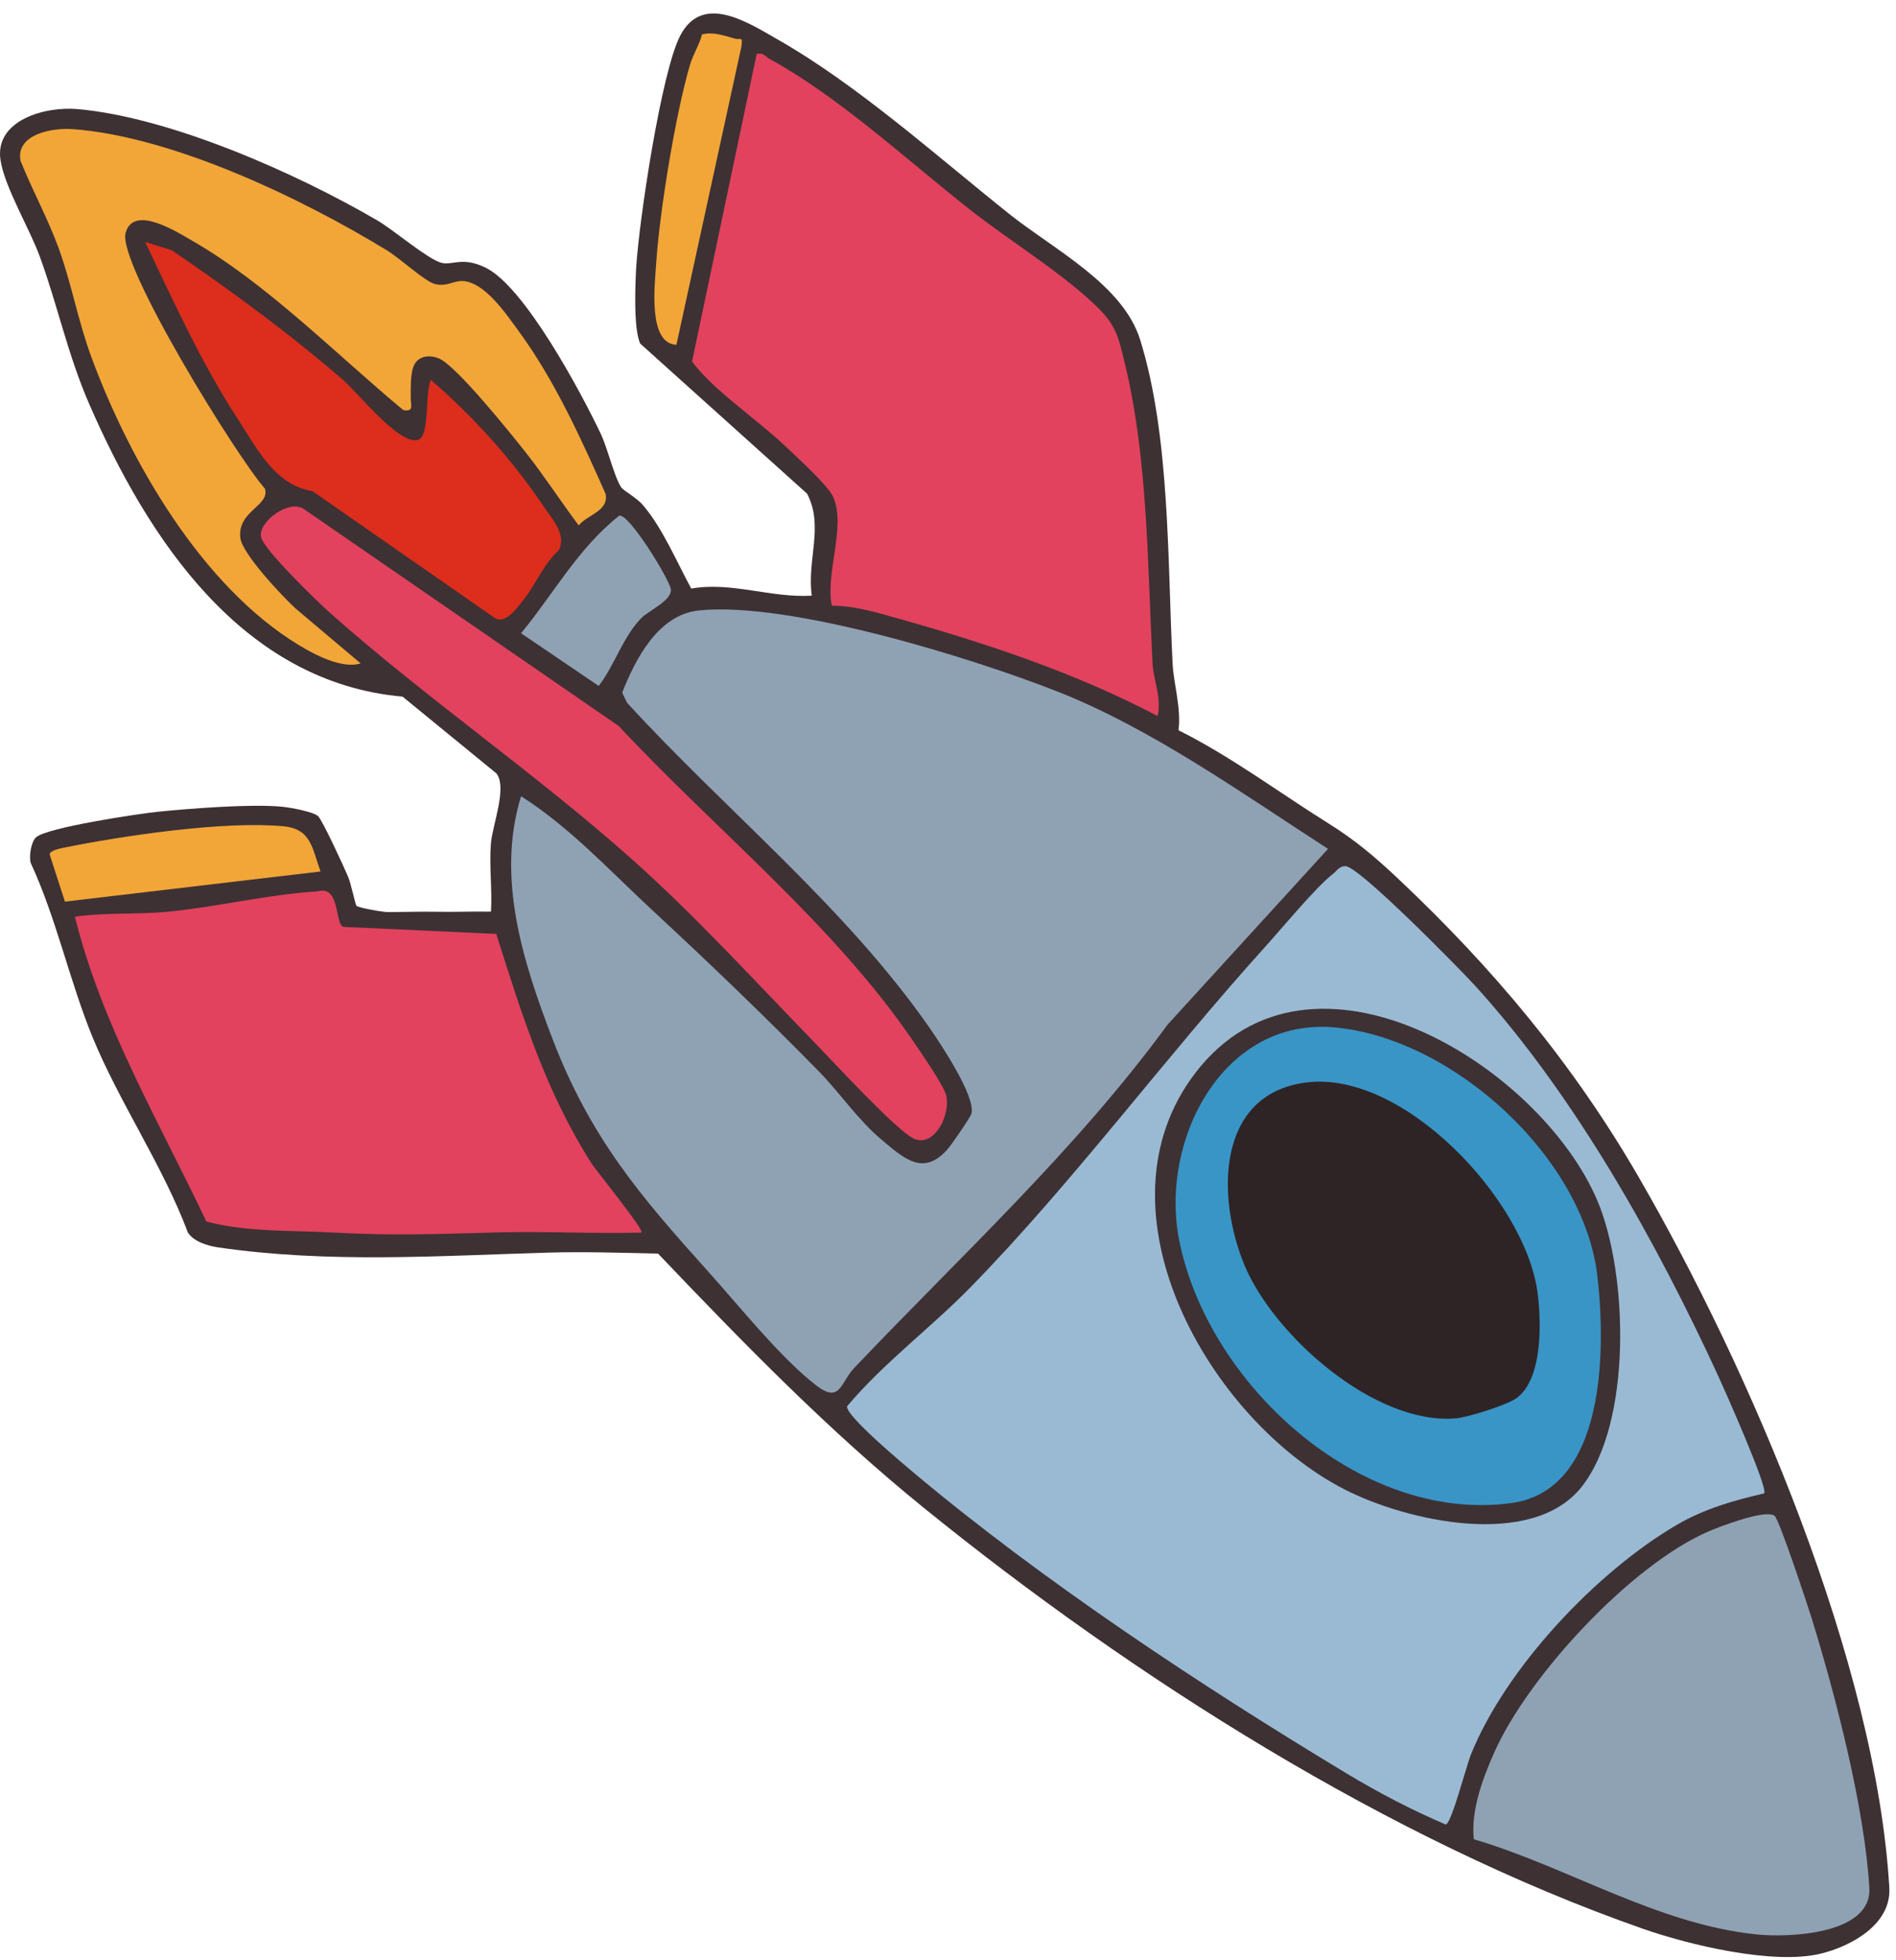
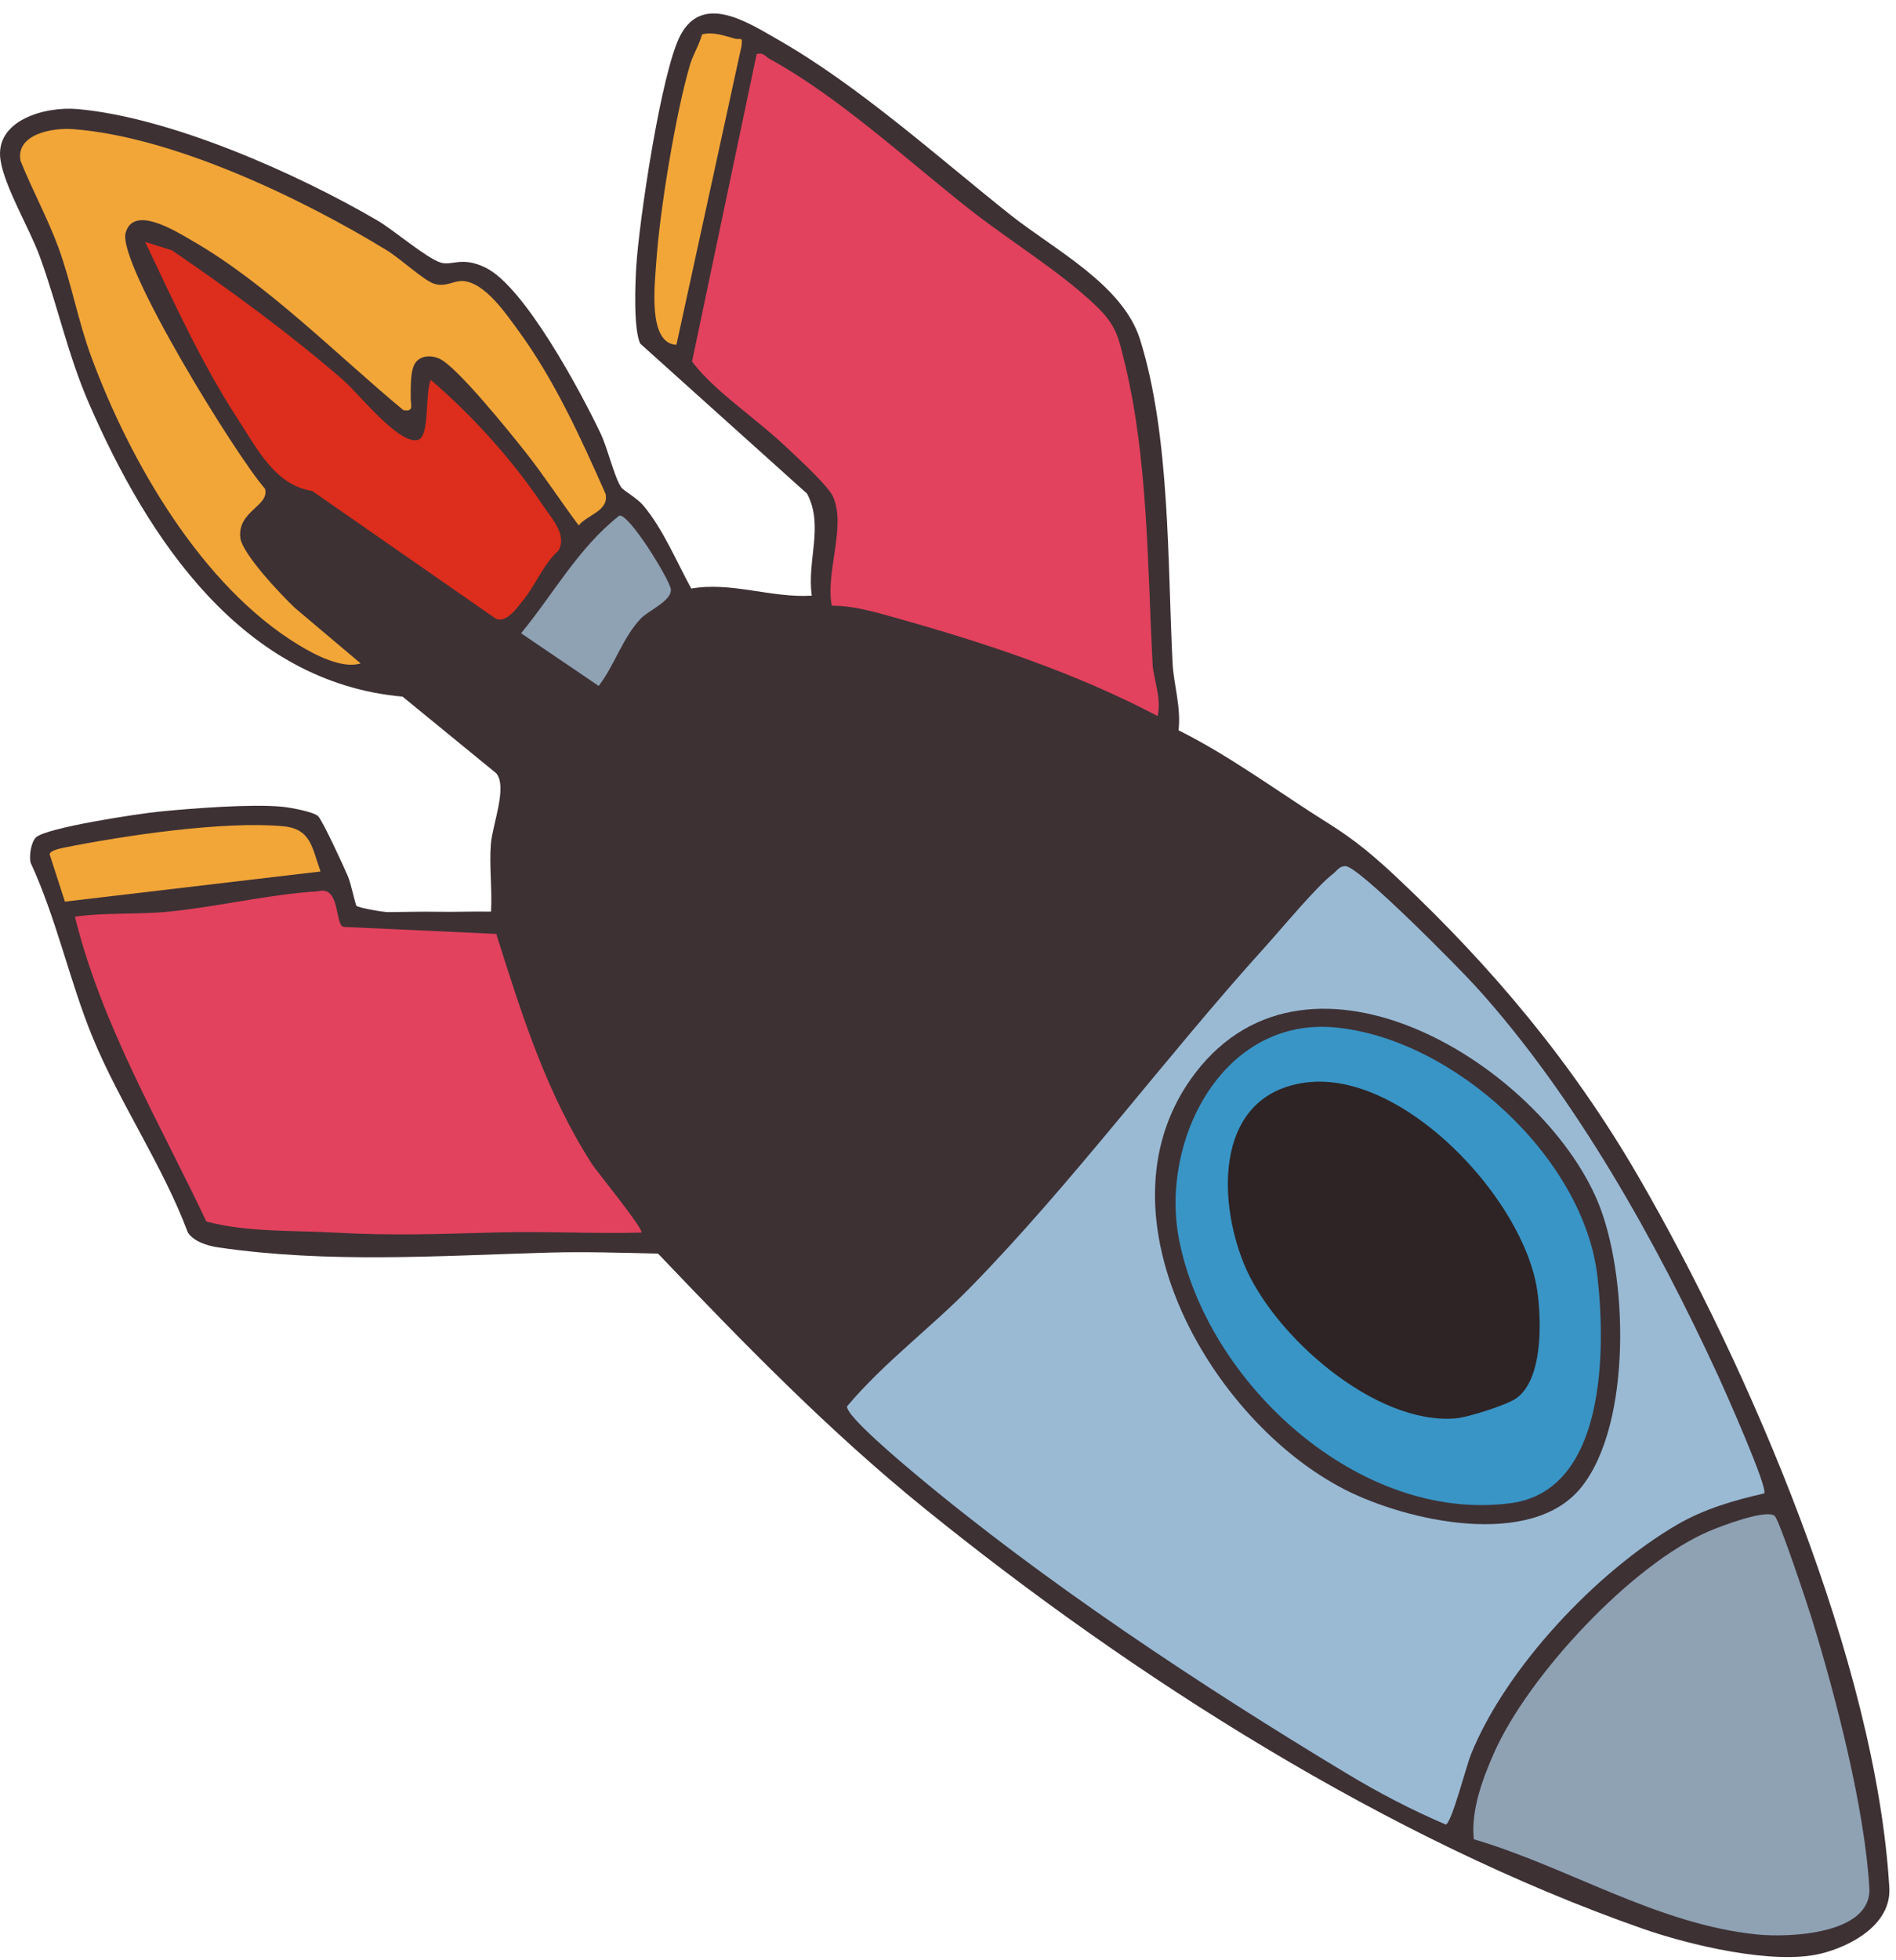
<svg xmlns="http://www.w3.org/2000/svg" width="121" height="125" viewBox="0 0 121 125" fill="none">
  <path d="M2.29 53.417C2.937 52.788 8.829 51.904 10.085 51.776C12.127 51.569 16.081 51.261 18.027 51.459C18.521 51.508 20.017 51.776 20.303 52.062C20.597 52.355 21.939 55.273 22.211 55.912C22.395 56.341 22.679 57.708 22.749 57.776C22.877 57.904 24.437 58.181 24.775 58.178C25.899 58.172 26.847 58.137 27.969 58.157C29.089 58.177 30.215 58.126 31.334 58.149C31.418 56.737 31.215 55.222 31.327 53.824C31.423 52.625 32.395 50.199 31.674 49.327L25.691 44.434C15.473 43.526 9.447 34.4 5.679 25.736C4.327 22.626 3.687 19.517 2.549 16.389C1.882 14.557 0.321 11.992 0.037 10.241C-0.382 7.669 2.881 6.773 4.946 6.957C10.89 7.485 18.927 11.053 24.075 14.057C25.129 14.672 27.214 16.469 28.125 16.749C28.855 16.974 29.454 16.328 30.983 17.069C33.473 18.274 37.066 25 38.326 27.64C38.779 28.588 39.175 30.345 39.63 31.062C39.791 31.317 40.61 31.714 41.067 32.258C42.305 33.73 43.191 35.849 44.115 37.541C46.678 37.089 49.218 38.153 51.807 37.994C51.485 35.714 52.595 33.561 51.506 31.488L40.854 21.913C40.429 20.968 40.533 18.204 40.603 17.032C40.777 14.149 42.197 4.57 43.421 2.253C44.853 -0.459 47.726 1.43 49.669 2.54C54.789 5.465 59.814 9.988 64.446 13.676C67.27 15.924 71.662 18.142 72.763 21.673C74.686 27.838 74.507 35.886 74.833 42.318C74.899 43.626 75.387 45.13 75.213 46.58C78.582 48.265 81.603 50.536 84.783 52.522C86.482 53.584 87.723 54.63 89.242 56.061C95.266 61.732 100.37 67.828 104.533 75.002C111.697 87.35 119.731 106.106 120.574 120.404C120.713 122.744 118.139 124.141 116.19 124.614C113.175 125.346 107.799 124.06 104.826 123.018C88.627 117.344 72.318 106.992 59.006 96.218C52.889 91.268 47.414 85.645 41.994 79.959C39.673 79.909 37.327 79.83 35.005 79.897C27.973 80.1 20.957 80.592 13.918 79.564C13.247 79.465 12.359 79.193 11.989 78.613C10.383 74.333 7.622 70.333 5.902 66.145C4.441 62.584 3.597 58.569 1.955 55.03C1.843 54.594 1.989 53.709 2.29 53.417Z" fill="#3D3134" />
-   <path d="M33.254 50.787C36.369 52.771 38.876 55.502 41.562 57.993C45.205 61.37 48.801 64.809 52.294 68.375C53.605 69.715 54.756 71.438 56.277 72.71C57.688 73.889 58.908 75.037 60.441 73.339C60.7 73.053 61.924 71.286 61.994 71.034C62.293 69.973 60.017 66.551 59.301 65.527C53.897 57.786 46.353 51.743 40.013 44.819L39.706 44.178C40.566 42.018 42 39.21 44.597 38.938C50.328 38.341 62.024 41.949 67.568 44.142C73.553 46.51 79.354 50.661 84.753 54.146L74.521 65.346C68.622 73.401 61.317 80.094 54.518 87.251C53.626 88.19 53.628 89.537 52.116 88.387C49.886 86.691 47.177 83.307 45.256 81.173C40.829 76.253 37.677 72.573 35.246 66.229C33.376 61.345 31.654 55.986 33.254 50.787Z" fill="#8FA2B4" />
  <path d="M112.585 95.257C110.663 95.694 108.763 96.245 107.049 97.24C101.907 100.233 96.116 106.36 93.876 111.899C93.572 112.652 92.636 116.301 92.267 116.377C90.081 115.445 87.969 114.342 85.936 113.116C76.689 107.546 66.629 100.903 58.365 93.981C57.685 93.411 53.932 90.278 54.061 89.698C56.4 86.923 59.385 84.707 61.891 82.153C68.445 75.469 74.392 67.403 80.751 60.382C81.803 59.219 84.02 56.539 85.067 55.742C85.315 55.553 85.475 55.228 85.877 55.251C86.723 55.252 93.196 61.831 94.201 62.941C100.544 69.941 105.717 79.218 109.665 87.787C110.077 88.683 112.871 94.965 112.585 95.257Z" fill="#9ABAD4" />
  <path d="M73.878 45.673C68.655 42.923 62.931 41.027 57.247 39.432C55.897 39.053 54.493 38.629 53.086 38.635C52.658 36.543 54.02 33.576 53.162 31.68C52.837 30.961 50.91 29.212 50.214 28.549C48.868 27.268 47.105 25.987 45.721 24.725C45.171 24.225 44.615 23.655 44.165 23.06L48.29 3.444C48.727 3.328 48.84 3.607 49.1 3.749C53.527 6.168 57.911 10.235 61.885 13.359C64.39 15.328 67.605 17.291 69.878 19.441C71.251 20.741 71.375 21.477 71.807 23.272C73.267 29.336 73.233 36.125 73.554 42.32C73.607 43.353 74.145 44.509 73.878 45.673Z" fill="#E2425D" />
  <path d="M13.168 77.912C10.146 71.52 6.499 65.41 4.78 58.469C6.719 58.193 8.776 58.342 10.704 58.154C13.908 57.842 17.083 57.05 20.307 56.85C21.739 56.456 21.358 59.049 21.936 59.122L31.671 59.569C33.286 64.68 34.856 69.709 37.782 74.253C38.082 74.718 41.139 78.452 40.93 78.621C37.894 78.7 34.835 78.529 31.798 78.608C27.955 78.708 25.183 78.833 21.262 78.617C18.583 78.47 15.732 78.6 13.168 77.912Z" fill="#E2425D" />
  <path d="M94.058 117.315C93.861 115.485 94.617 113.453 95.358 111.785C97.54 106.872 104.134 99.776 109.072 97.665C109.841 97.336 112.668 96.261 113.249 96.681C113.536 96.888 115.365 102.396 115.63 103.259C117.15 108.183 119 115.323 119.298 120.409C119.474 123.389 114.174 123.595 112.137 123.389C105.758 122.743 100.085 119.095 94.058 117.315Z" fill="#8FA2B4" />
  <path d="M26.603 23.029C26.144 23.485 26.225 24.72 26.211 25.357C26.2 25.841 26.451 26.287 25.737 26.156C21.479 22.625 17.041 18.093 12.24 15.339C11.255 14.774 8.516 13.029 8.016 14.857C7.484 16.8 15.077 29.097 16.908 31.168C17.24 32.269 15.148 32.583 15.336 34.296C15.448 35.321 17.979 37.989 18.849 38.801L23.015 42.315C21.831 42.685 20.087 41.763 19.067 41.144C12.861 37.382 8.272 29.407 5.813 22.726C4.985 20.477 4.563 18.088 3.745 15.835C3.052 13.928 2.059 12.136 1.308 10.251C1.001 8.556 3.339 8.143 4.623 8.235C11.011 8.696 19.289 12.664 24.713 15.982C25.505 16.465 27.1 17.929 27.723 18.105C28.477 18.319 28.949 17.898 29.524 17.925C30.929 17.994 32.275 19.993 33.064 21.067C35.384 24.225 37.063 27.932 38.649 31.504C38.865 32.6 37.515 32.808 36.931 33.512C35.791 31.988 34.748 30.375 33.569 28.88C32.605 27.66 29.159 23.371 28.036 22.875C27.575 22.671 26.987 22.648 26.603 23.029Z" fill="#F2A638" />
-   <path d="M60.39 69.886C60.668 71.127 59.618 73.233 58.3 72.618C57.212 72.111 53.124 67.669 51.959 66.47C48.137 62.542 44.42 58.449 40.297 54.778C34.177 49.329 27.194 44.535 21.088 39.117C20.25 38.374 16.804 35.035 16.656 34.245C16.472 33.259 18.502 31.802 19.404 32.479L39.488 46.31C45.669 52.938 53.226 58.961 58.336 66.493C58.794 67.169 60.253 69.273 60.39 69.886Z" fill="#E2425D" />
  <path d="M20.456 55.587L4.143 57.509L3.167 54.493C3.188 54.252 3.834 54.119 4.057 54.073C7.883 53.3 14.258 52.353 18.065 52.701C19.852 52.864 19.909 54.064 20.456 55.587Z" fill="#F2A638" />
  <path d="M42.808 37.569C42.919 38.297 41.4 38.935 40.924 39.426C39.744 40.638 39.227 42.433 38.207 43.752L33.255 40.392C35.341 37.857 36.899 34.957 39.523 32.889C40.147 32.749 42.711 36.937 42.808 37.569Z" fill="#8FA2B4" />
  <path d="M43.168 21.994C41.328 21.911 41.785 18.162 41.883 16.71C42.1 13.47 43.118 7.239 44.032 4.142C44.229 3.472 44.625 2.872 44.803 2.196C45.511 2.008 46.205 2.275 46.876 2.458C47.296 2.571 47.396 2.278 47.321 2.942L43.168 21.994Z" fill="#F2A638" />
  <path d="M27.496 24.232C30.184 26.55 32.681 29.306 34.663 32.259C35.219 33.088 36.187 34.079 35.653 35.107C34.676 35.98 34.187 37.307 33.388 38.286C32.976 38.792 32.317 39.755 31.643 39.463L19.928 31.319C17.568 30.951 16.419 28.638 15.201 26.768C12.873 23.196 11.092 19.276 9.264 15.432L10.969 15.963C14.729 18.532 18.448 21.254 21.893 24.235C22.888 25.095 25.46 28.386 26.669 28.06C27.452 27.851 27.099 25.098 27.496 24.232Z" fill="#DD2D1C" />
  <path d="M100.945 94.829C97.772 98.844 89.764 97.025 85.813 95.004C77.189 90.593 69.534 77.204 76.304 68.412C83.646 58.87 98.317 67.974 101.957 76.62C103.901 81.236 104.166 90.754 100.945 94.829Z" fill="#3D3134" />
  <path d="M101.947 81.427C102.476 86.059 102.503 95.076 96.412 95.879C86.719 97.159 77.007 88.195 75.238 79.024C74.026 72.742 78.026 64.862 85.208 65.535C92.724 66.239 101.076 73.815 101.947 81.427Z" fill="#3995C6" />
  <path d="M98.114 82.381C98.376 84.273 98.471 87.983 96.763 89.192C96.16 89.619 93.696 90.399 92.922 90.468C87.759 90.927 81.254 85.176 79.392 80.628C77.654 76.381 77.592 69.803 83.336 69.048C89.536 68.232 97.298 76.508 98.114 82.381Z" fill="#2E2425" />
</svg>